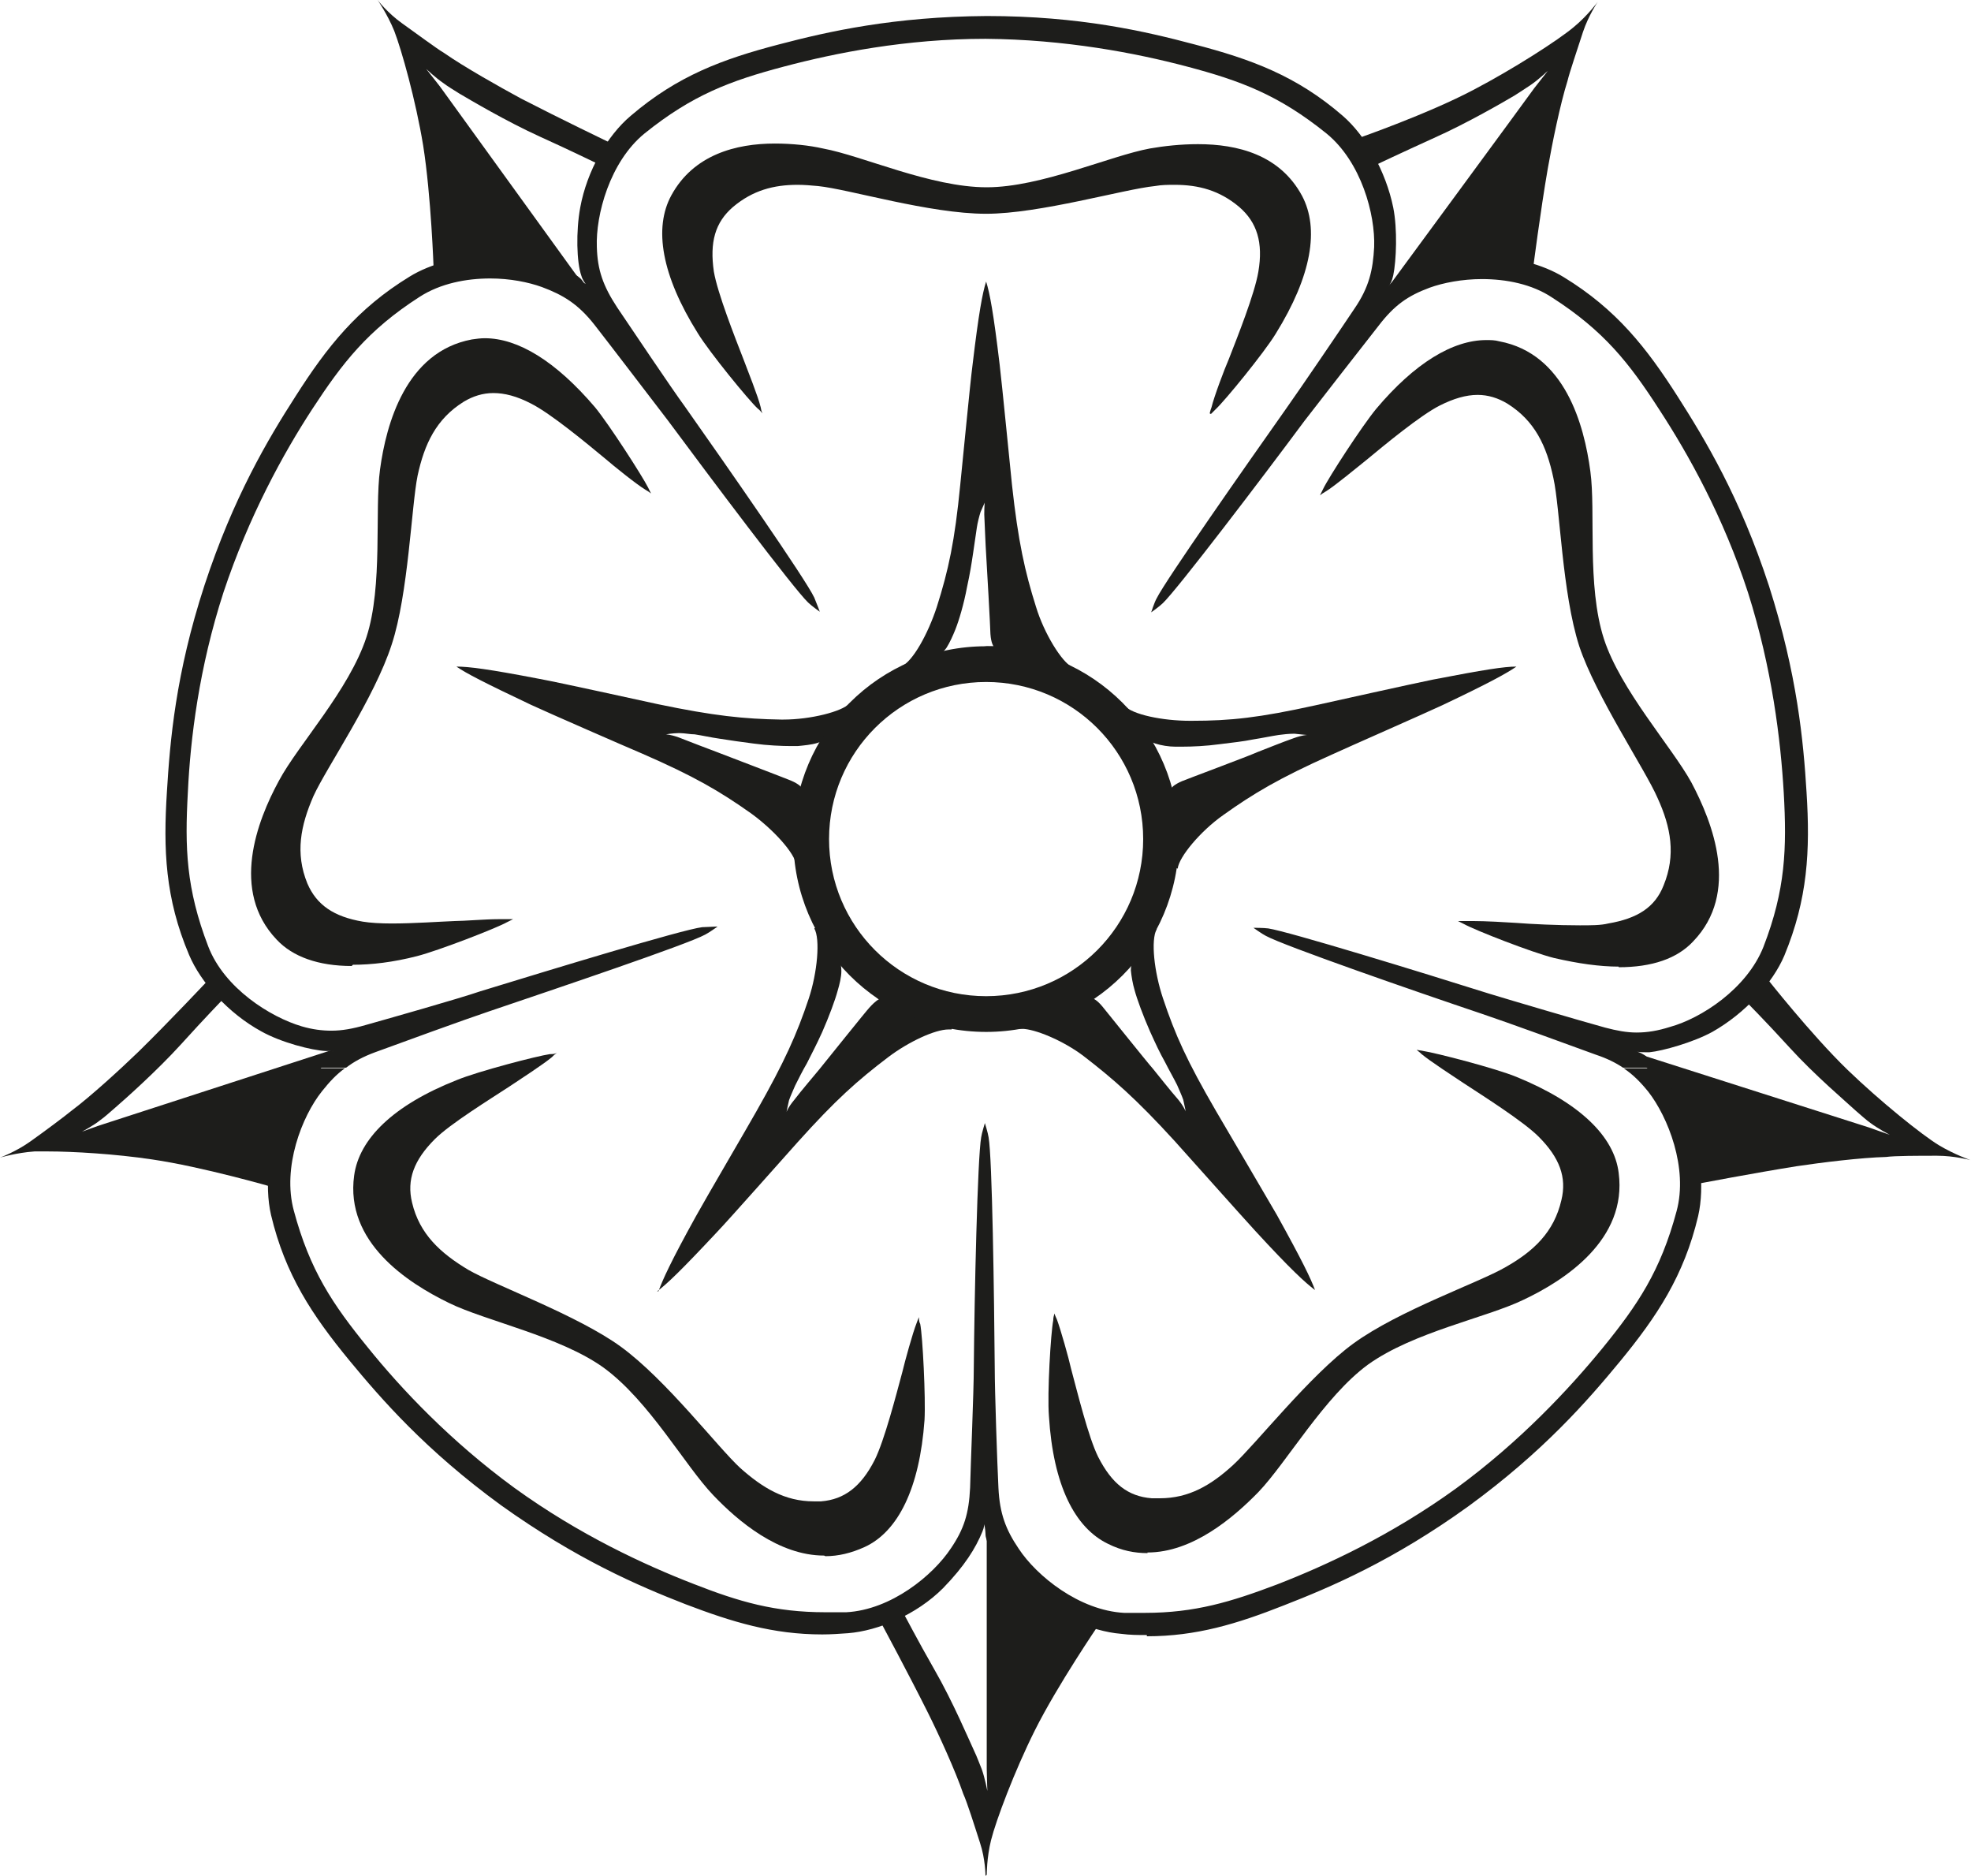
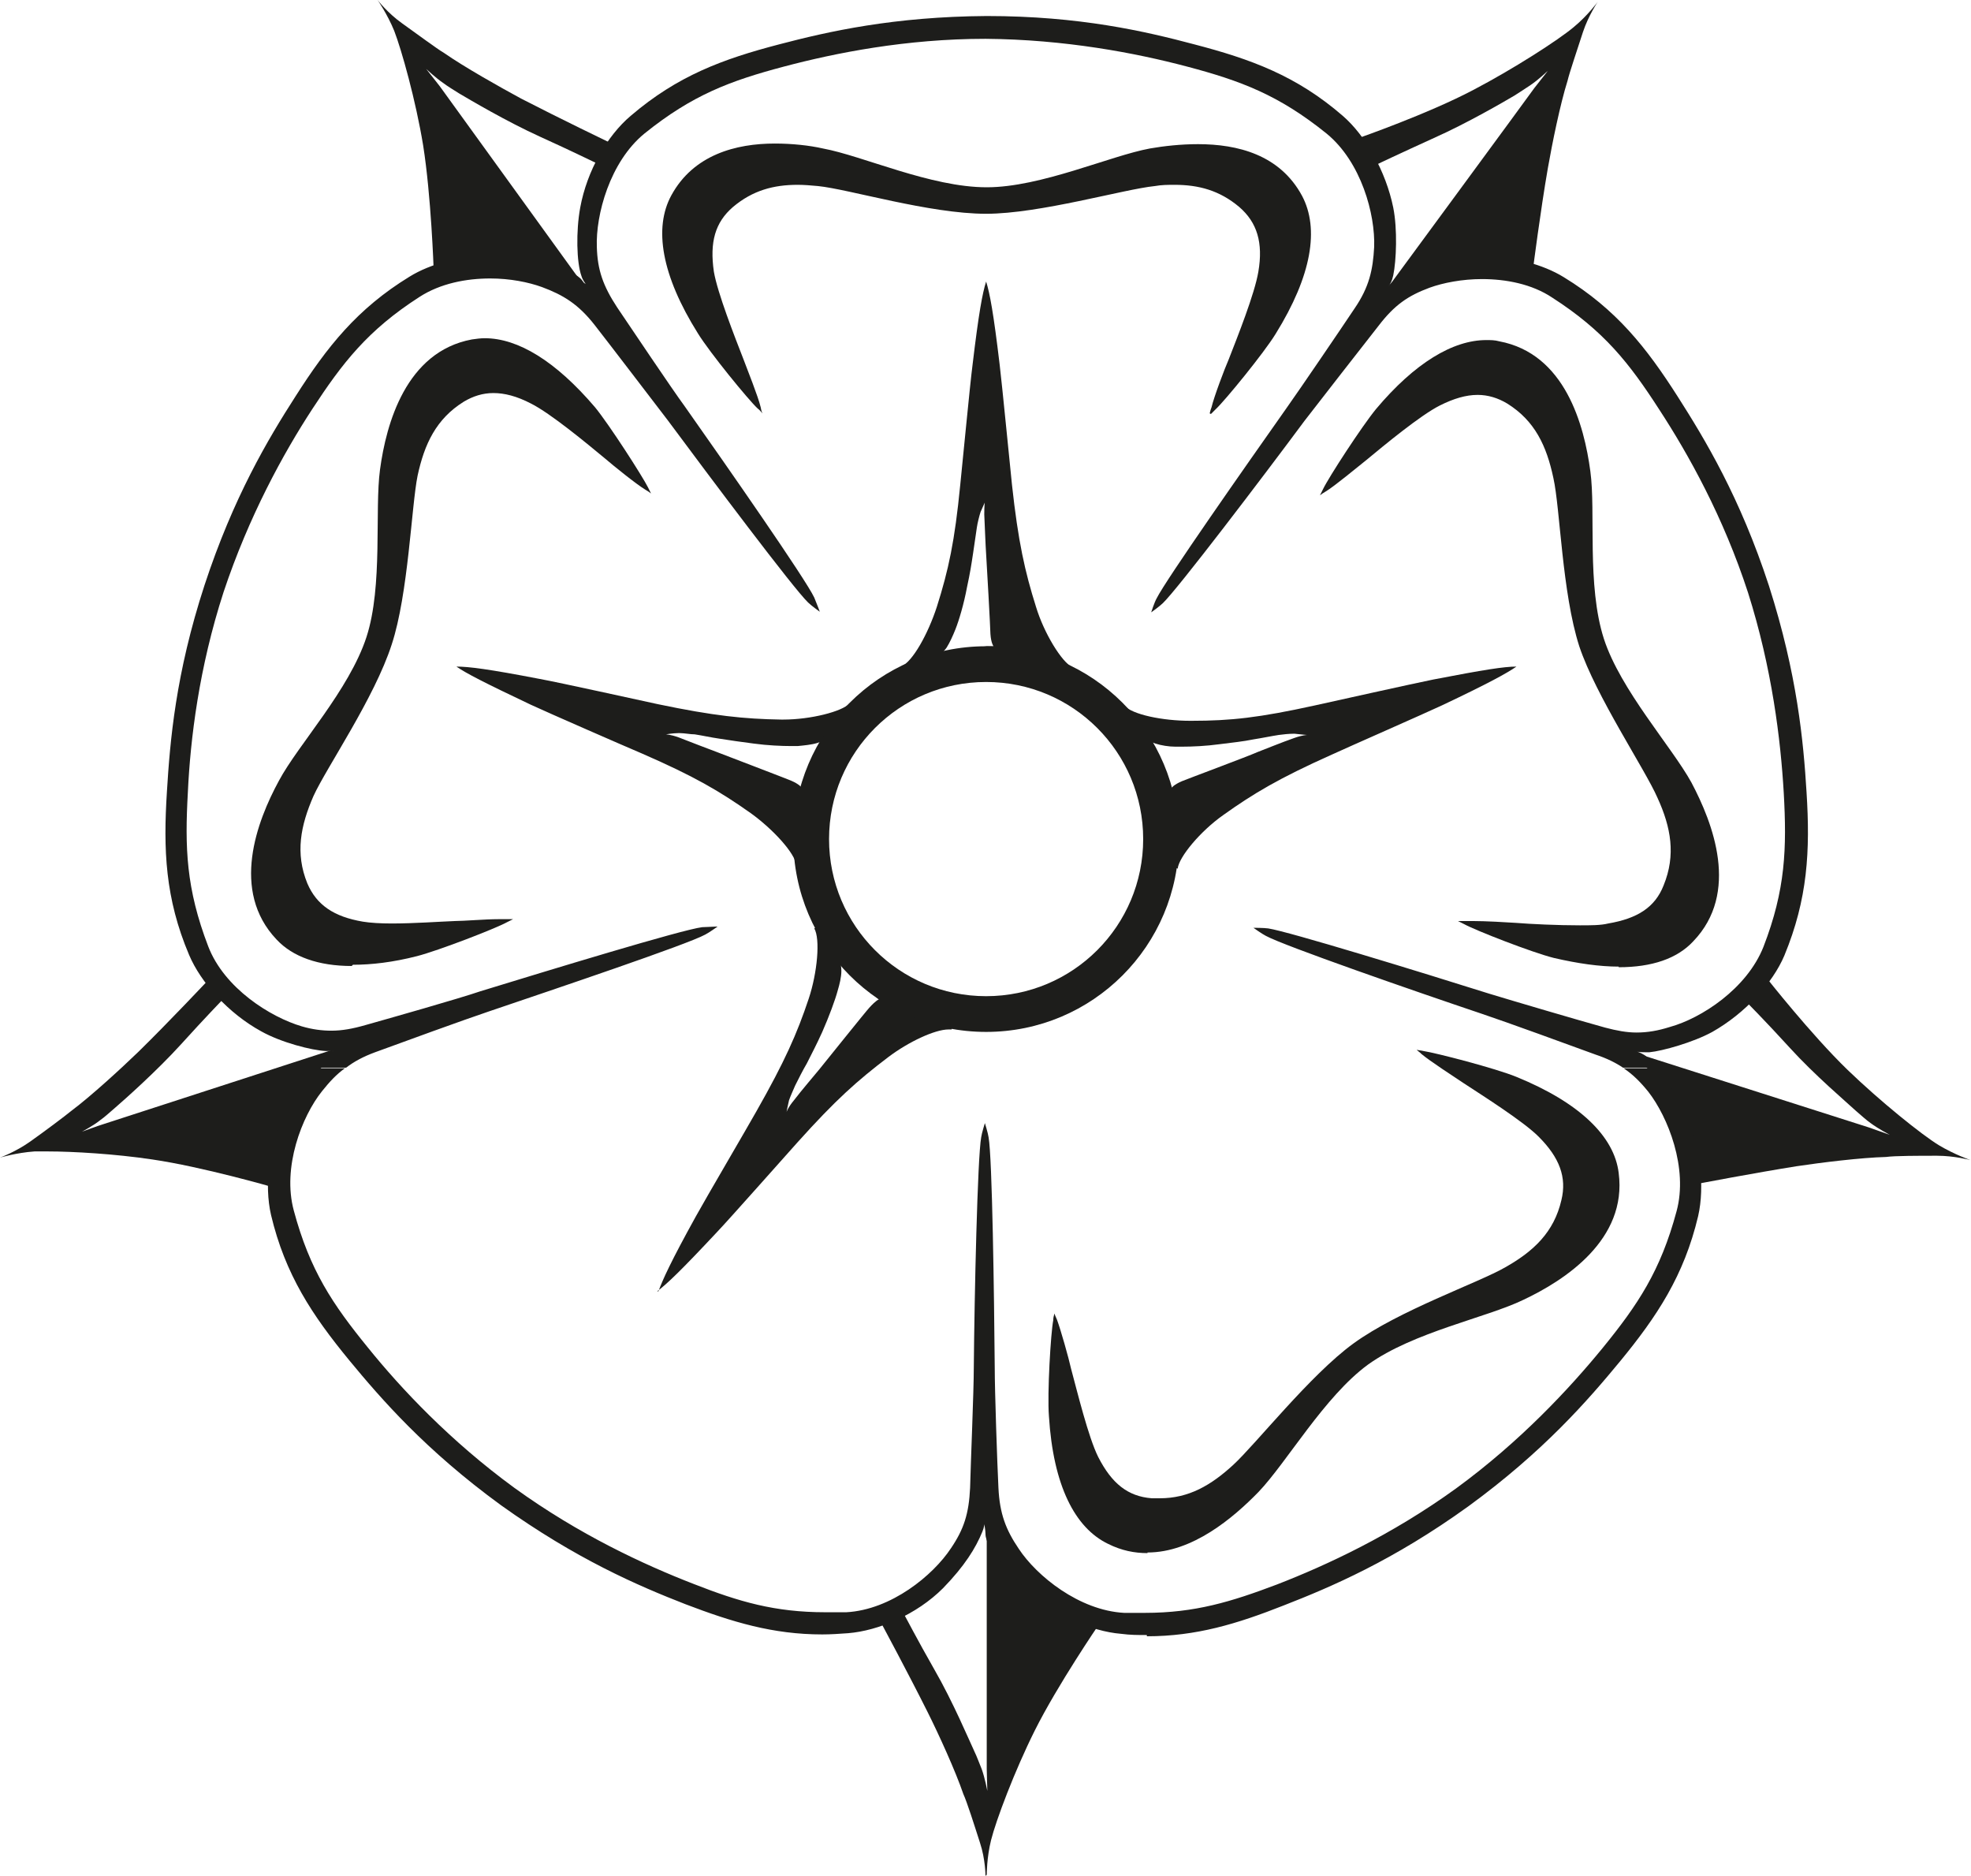
<svg xmlns="http://www.w3.org/2000/svg" id="Ebene_1" viewBox="0 0 32 30.45">
  <defs>
    <style>.cls-1{fill:#1d1d1b;}</style>
  </defs>
  <g id="Bildmarke">
    <g>
      <path class="cls-1" d="M22.45,4.78s2.42-3.29,2.46-3.35c.04-.05,.22-.28,.22-.28,0,0-.16,.15-.28,.23-.06,.04-.18,.12-.26,.17-.17,.1-.77,.45-1.31,.69-.55,.25-.95,.44-.95,.44-.16-.28-.27-.44-.27-.44,0,0,1.12-.39,1.86-.78,.65-.34,1.38-.81,1.63-1.02,.23-.19,.39-.41,.39-.41,0,0-.15,.22-.24,.49-.09,.28-.22,.66-.25,.79-.12,.38-.25,1.02-.32,1.42-.12,.69-.24,1.63-.24,1.63,0,0-.4-.13-.89-.13-.1,0-.2,0-.3,.02-.63,.08-1.23,.52-1.23,.52" />
      <path class="cls-1" d="M27.6,19.19s-.05-.59-.32-1.15c-.28-.57-.89-1-.89-1,0,0,3.89,1.24,3.95,1.26,.06,.02,.34,.12,.34,.12,0,0-.19-.1-.31-.19-.06-.04-.17-.14-.24-.2-.14-.13-.67-.58-1.07-1.02-.41-.45-.72-.76-.72-.76,.21-.24,.33-.39,.33-.39,0,0,.73,.93,1.33,1.51,.53,.51,1.2,1.05,1.48,1.22,.25,.15,.51,.24,.51,.24,0,0-.26-.07-.54-.07h0c-.29,0-.69,0-.83,.02-.4,.01-1.05,.09-1.45,.15-.69,.11-1.58,.28-1.58,.28" />
      <path class="cls-1" d="M16,30.45s0-.27-.09-.54c-.09-.28-.21-.66-.27-.79-.13-.38-.4-.97-.58-1.33-.31-.62-.74-1.42-.74-1.42,0,0,.14-.06,.35-.18,.03,.05,.22,.42,.5,.91,.3,.52,.57,1.16,.65,1.33,.04,.08,.09,.22,.12,.29,.05,.14,.09,.35,.09,.35,0,0-.01-.29-.01-.36v-3.93c.16,.19,.59,.85,.86,1.07,.27,.22,.96,.52,.96,.52,0,0-.67,.98-1.04,1.72-.33,.66-.63,1.46-.71,1.78-.07,.28-.07,.56-.07,.56m0-5.66s0,0,0,0h0" />
      <path class="cls-1" d="M4.43,19.27s-1.14-.33-1.96-.45c-.6-.09-1.29-.13-1.69-.13-.09,0-.16,0-.22,0-.29,.02-.56,.1-.56,.1,0,0,.25-.09,.49-.26,.24-.17,.56-.41,.67-.5,.32-.24,.8-.68,1.09-.96,.5-.49,1.12-1.15,1.12-1.15,0,0,.1,.12,.28,.27-.04,.04-.33,.34-.71,.76-.4,.44-.92,.9-1.07,1.03-.07,.06-.18,.16-.24,.2-.11,.09-.3,.19-.3,.19,0,0,.27-.1,.34-.12l3.76-1.22c-.13,.21-.64,.83-.77,1.15-.13,.32-.2,1.07-.2,1.07" />
      <path class="cls-1" d="M9.44,4.58h0m0,0s-.97-.34-1.31-.36c-.02,0-.04,0-.07,0-.37,0-1.02,.14-1.02,.14,0,0-.04-1.18-.17-2-.12-.73-.35-1.55-.47-1.86-.11-.27-.27-.5-.27-.5,0,0,.16,.21,.4,.38,.24,.17,.56,.41,.68,.48,.33,.23,.9,.55,1.25,.74,.62,.32,1.43,.71,1.43,.71,0,0-.08,.13-.18,.35-.05-.02-.43-.21-.94-.44-.55-.25-1.14-.6-1.31-.7-.08-.05-.21-.13-.26-.17-.12-.08-.28-.23-.28-.23,0,0,.18,.23,.22,.28l2.3,3.18" />
      <path class="cls-1" d="M18.62,26.54c-.14,0-.27,0-.42-.02-.49-.04-1.09-.31-1.54-.73-.27-.26-.66-.66-.66-.89,0-.06-.02-.16-.02-.16,0,0,0,.05-.03,.12-.11,.27-.29,.56-.64,.92-.43,.43-1.05,.69-1.54,.73-.14,.01-.28,.02-.42,.02-.8,0-1.46-.2-2.22-.49-.77-.3-1.77-.73-3-1.61-1.22-.89-1.94-1.72-2.46-2.35-.6-.73-1.04-1.39-1.27-2.36-.11-.48-.04-1.14,.22-1.69,.11-.23,.28-.5,.45-.69h.53c-.14,.1-.25,.22-.37,.37-.33,.41-.65,1.24-.46,1.94,.26,.97,.63,1.52,1.2,2.22,.54,.67,1.34,1.52,2.38,2.28,1.05,.76,2.11,1.25,2.91,1.56,.74,.29,1.32,.46,2.14,.46,.11,0,.22,0,.34,0,.73-.04,1.41-.6,1.7-1.04,.21-.31,.29-.56,.31-.98,.01-.41,.06-1.57,.06-1.95,.01-1.16,.06-3.41,.12-3.74,.01-.07,.06-.23,.06-.23,0,0,.05,.16,.06,.23,.06,.33,.09,2.58,.1,3.74,0,.38,.04,1.55,.06,1.95,.02,.42,.12,.68,.33,.99,.29,.44,.98,1,1.71,1.04,.12,0,.23,0,.34,0,.81,0,1.4-.18,2.14-.46,.8-.31,1.86-.8,2.91-1.56,1.04-.76,1.84-1.62,2.38-2.28,.57-.7,.94-1.25,1.2-2.22,.19-.7-.14-1.53-.46-1.94-.13-.16-.25-.28-.4-.38h.52c.18,.2,.35,.45,.47,.71,.26,.55,.33,1.21,.22,1.69-.23,.97-.67,1.63-1.27,2.36-.52,.63-1.24,1.46-2.46,2.35-1.22,.88-2.23,1.31-3,1.61-.76,.3-1.42,.5-2.22,.5" />
      <path class="cls-1" d="M26.35,17.33c-.12-.08-.26-.15-.44-.21-.38-.14-1.48-.54-1.84-.66-1.1-.37-3.23-1.11-3.52-1.27-.06-.03-.2-.13-.2-.13,0,0,.17,0,.24,.01,.33,.05,2.48,.71,3.59,1.06,.36,.11,1.48,.44,1.88,.55,.19,.05,.35,.08,.51,.08,.18,0,.35-.03,.54-.09,.51-.14,1.25-.62,1.52-1.3,.36-.93,.38-1.6,.33-2.5-.05-.86-.19-2.02-.58-3.25-.4-1.23-.97-2.25-1.44-2.97-.49-.76-.9-1.28-1.74-1.82-.33-.22-.75-.3-1.14-.3-.32,0-.63,.06-.85,.14-.35,.13-.57,.28-.83,.62-.25,.32-.97,1.24-1.2,1.54-.69,.93-2.06,2.73-2.3,2.96-.05,.05-.19,.15-.19,.15,0,0,.05-.16,.09-.23,.15-.3,1.44-2.14,2.11-3.09,.22-.31,.88-1.28,1.1-1.61,.24-.35,.3-.63,.32-1,.02-.53-.21-1.38-.77-1.84-.78-.63-1.4-.86-2.27-1.09-.83-.22-1.98-.44-3.27-.45-1.29,0-2.44,.23-3.27,.45-.87,.23-1.49,.46-2.27,1.09-.56,.46-.79,1.32-.77,1.84,.01,.37,.1,.63,.33,.98,.23,.34,.88,1.31,1.1,1.61,.67,.95,1.96,2.8,2.1,3.1,.03,.07,.09,.23,.09,.23,0,0-.14-.1-.19-.15-.24-.23-1.59-2.03-2.28-2.96-.23-.3-.94-1.23-1.19-1.55-.26-.33-.5-.48-.85-.61-.22-.08-.52-.14-.84-.14-.39,0-.81,.08-1.15,.3-.84,.54-1.25,1.07-1.74,1.82-.47,.72-1.03,1.74-1.44,2.97-.4,1.23-.54,2.39-.58,3.25-.05,.9-.03,1.56,.33,2.5,.26,.68,1.01,1.15,1.52,1.3,.17,.05,.33,.07,.48,.07,.17,0,.34-.03,.55-.09,.39-.11,1.52-.43,1.87-.55,1.11-.34,3.27-1,3.6-1.04,.06,0,.18-.01,.23-.01,.01,0,.02,0,.02,0,0,0-.14,.1-.2,.13-.29,.16-2.43,.88-3.52,1.25-.36,.12-1.46,.52-1.84,.66-.19,.07-.34,.15-.47,.25h-.53c.09-.1,.17-.19,.23-.23l.09-.04h.03s-.1,0-.14,0c0,0,0,0-.01,0-.23-.01-.73-.14-1.05-.32-.53-.29-.98-.79-1.17-1.24-.39-.92-.42-1.71-.36-2.65,.05-.82,.14-1.91,.61-3.35,.47-1.43,1.03-2.37,1.48-3.07,.51-.8,1-1.42,1.85-1.94,.34-.21,.83-.34,1.33-.34,.11,0,.23,0,.34,.02,.38,.05,1,.2,1.13,.38l.03,.04,.03,.02s-.05-.06-.07-.13c-.08-.22-.09-.73-.02-1.11,.11-.6,.44-1.17,.82-1.49,.76-.65,1.49-.92,2.41-1.16,.8-.21,1.86-.45,3.37-.46,1.51,0,2.58,.25,3.37,.46,.92,.24,1.66,.51,2.41,1.16,.37,.32,.7,.9,.82,1.49,.07,.35,.05,.86,0,1.1-.02,.09-.05,.15-.08,.18,.02-.03,.11-.12,.15-.14,.25-.16,.67-.29,1.03-.33,.11-.01,.23-.02,.34-.02,.5,0,.99,.13,1.33,.34,.85,.52,1.34,1.14,1.85,1.94,.44,.69,1.01,1.63,1.48,3.07,.46,1.44,.56,2.53,.61,3.35,.06,.95,.02,1.73-.36,2.65-.19,.45-.64,.94-1.17,1.24-.31,.17-.81,.31-1.02,.33-.03,0-.05,0-.07,0-.04,0-.08,0-.14-.01,.03,0,.13,.05,.16,.08,.06,.05,.12,.11,.18,.18h-.52" />
      <path class="cls-1" d="M19.1,14.09l-.33-.05c.06-.41,.03-.85-.11-1.27-.14-.42-.36-.79-.65-1.09l.24-.23c.13,.15,.63,.25,1.07,.25h.03c.63,0,1.09-.05,2-.25,.27-.06,1.62-.36,1.92-.42,.83-.16,1.15-.21,1.35-.21-.16,.11-.45,.27-1.21,.63-.3,.14-1.53,.68-1.79,.8-.85,.38-1.27,.63-1.76,.98-.37,.26-.72,.68-.74,.87m-.51-2.1s.2,.33,.25,.43c.04,.08,.1,.21,.12,.26,.02,.05,.02,.06,.04,.1,0,0,.03-.05,.17-.11,.07-.03,1.09-.41,1.22-.47,.13-.05,.4-.16,.6-.23,.14-.05,.21-.05,.21-.05,0,0-.12-.01-.2-.02,0,0-.01,0-.02,0-.07,0-.17,.01-.24,.02-.13,.02-.27,.05-.4,.07-.2,.04-.33,.05-.56,.08-.22,.03-.44,.04-.61,.04-.04,0-.08,0-.11,0-.1,0-.23-.02-.32-.05-.07-.02-.16-.07-.16-.07" />
-       <path class="cls-1" d="M21.34,20.94h0m-2.97-5.36s-.25,.29-.33,.37c-.06,.06-.17,.16-.21,.19-.04,.03-.05,.04-.08,.07,0,0,.06,.02,.15,.13,.05,.06,.73,.91,.82,1.01,.09,.11,.27,.34,.41,.5,.09,.11,.12,.19,.12,.19,0,0-.02-.11-.04-.19-.02-.06-.07-.17-.1-.24-.06-.12-.13-.24-.19-.36-.1-.18-.15-.29-.25-.51-.11-.25-.21-.52-.25-.67-.03-.1-.05-.22-.06-.32,0-.07,.02-.17,.02-.17m2.97,5.36c-.16-.12-.4-.34-.97-.96-.23-.25-1.12-1.25-1.31-1.46-.63-.69-1-1.01-1.48-1.38-.33-.25-.79-.44-1-.44-.02,0-.03,0-.05,0l-.06-.32c.41-.07,.81-.23,1.18-.5,.36-.26,.64-.59,.83-.96l.29,.16c-.1,.18-.04,.7,.1,1.12,.2,.6,.39,1.02,.86,1.83,.14,.24,.84,1.43,.99,1.69,.41,.74,.55,1.03,.62,1.22" />
      <path class="cls-1" d="M10.69,20.96c.07-.19,.2-.48,.61-1.22,.16-.29,.84-1.45,.98-1.7,.46-.81,.66-1.26,.85-1.83,.14-.42,.19-.97,.09-1.14l.29-.15c.19,.37,.47,.7,.83,.97,.36,.26,.76,.42,1.17,.49l-.06,.33s-.03,0-.05,0c-.22,0-.65,.2-.98,.45-.5,.38-.85,.69-1.47,1.38-.19,.21-1.1,1.24-1.31,1.46-.58,.62-.81,.84-.97,.96m2.97-5.37s.02,.1,.02,.17c0,.1-.03,.22-.06,.32-.04,.15-.14,.42-.25,.67-.1,.22-.16,.33-.25,.51-.07,.12-.13,.24-.19,.36-.03,.07-.08,.18-.1,.24-.02,.08-.04,.19-.04,.19,0,0,.02-.07,.12-.19,.13-.17,.32-.39,.41-.5,.09-.11,.77-.96,.82-1.01,.1-.11,.15-.13,.15-.13-.04-.03-.04-.03-.08-.07-.04-.04-.14-.13-.21-.19-.08-.08-.33-.37-.33-.37" />
      <path class="cls-1" d="M12.93,14.05c-.02-.2-.38-.59-.74-.85-.51-.36-.92-.6-1.77-.97-.26-.11-1.52-.66-1.8-.79-.76-.36-1.05-.51-1.21-.62,.2,0,.52,.04,1.35,.2,.33,.06,1.64,.35,1.92,.41,.91,.19,1.4,.24,2,.25,.01,0,.02,0,.04,0,.44,0,.95-.13,1.07-.26l.23,.23c-.29,.3-.52,.67-.66,1.09-.14,.42-.17,.85-.11,1.26l-.33,.05m-1.89-2.15s-.02,0-.02,0c-.08,0-.2,.02-.2,.02,0,0,.07,0,.21,.05,.2,.08,.47,.18,.6,.23,.13,.05,1.15,.44,1.22,.47,.14,.06,.17,.11,.17,.11,.02-.04,.02-.05,.04-.1,.02-.05,.08-.18,.12-.26,.05-.1,.26-.43,.26-.43,0,0-.09,.05-.16,.07-.1,.03-.22,.04-.32,.05-.03,0-.06,0-.1,0-.16,0-.39-.01-.61-.04-.24-.03-.36-.05-.56-.08-.14-.02-.27-.05-.4-.07-.07,0-.17-.02-.24-.02" />
      <path class="cls-1" d="M17.25,11.12c-.37-.19-.8-.29-1.24-.29s-.86,.1-1.23,.29l-.15-.3c.19-.08,.44-.54,.58-.97,.19-.6,.29-1.06,.38-1.98,.03-.28,.16-1.65,.2-1.95,.1-.84,.16-1.16,.22-1.35,.06,.19,.12,.51,.22,1.35,.04,.33,.17,1.67,.2,1.95,.1,.92,.21,1.41,.39,1.98,.13,.43,.42,.9,.59,.98l-.15,.29m-1.26-2.99s-.05,.11-.08,.18c-.02,.06-.05,.18-.06,.25-.02,.13-.04,.27-.06,.41-.03,.2-.05,.33-.1,.56-.05,.27-.13,.54-.19,.69-.04,.1-.09,.21-.14,.29-.04,.06-.12,.13-.12,.13,0,0,.37-.09,.49-.11,.09-.01,.23-.03,.28-.04,.05,0,.06,0,.11,0,0,0-.04-.05-.05-.2,0-.07-.06-1.16-.07-1.3-.01-.14-.02-.43-.03-.64,0-.15,.01-.22,.01-.22" />
      <path class="cls-1" d="M19.64,6.71s.01-.05,.03-.1c.04-.17,.21-.62,.28-.78,.14-.36,.42-1.06,.48-1.42,.08-.47-.02-.8-.31-1.05-.32-.27-.66-.36-1.05-.36-.1,0-.21,0-.32,.02-.5,.05-1.87,.45-2.74,.45-.92,0-2.23-.4-2.73-.45-.11-.01-.22-.02-.33-.02-.39,0-.73,.09-1.05,.36-.29,.25-.38,.57-.31,1.05,.06,.35,.34,1.06,.48,1.42,.06,.16,.24,.61,.28,.78,.01,.05,.01,.06,.03,.1-.03-.03-.04-.05-.08-.08-.15-.14-.78-.91-.97-1.22-.59-.94-.72-1.71-.43-2.24,.36-.66,1.05-.84,1.68-.84,.28,0,.56,.03,.78,.08,.65,.12,1.75,.63,2.66,.63h0c.88,0,2-.51,2.65-.63,.23-.04,.5-.07,.78-.07,.64,0,1.33,.17,1.69,.84,.28,.53,.16,1.29-.43,2.24-.19,.31-.82,1.08-.97,1.22-.03,.03-.05,.05-.08,.08" />
      <path class="cls-1" d="M5.71,15.68c-.54,0-.96-.15-1.22-.43-.75-.79-.32-1.92,.04-2.58,.31-.58,1.14-1.47,1.42-2.33,.27-.83,.13-2.06,.22-2.72,.1-.74,.42-1.91,1.49-2.11,.07-.01,.14-.02,.21-.02,.54,0,1.15,.37,1.79,1.12,.23,.28,.77,1.12,.86,1.3,.02,.04,.03,.06,.05,.1-.04-.03-.04-.03-.09-.06-.15-.09-.52-.39-.66-.51-.29-.24-.88-.73-1.2-.89-.23-.12-.43-.17-.61-.17-.17,0-.33,.05-.48,.14-.45,.28-.64,.69-.75,1.2-.1,.49-.15,1.92-.42,2.74-.28,.87-1.06,2-1.27,2.46-.21,.48-.3,.93-.1,1.42,.15,.35,.43,.54,.9,.62,.12,.02,.29,.03,.47,.03,.36,0,.77-.03,1.03-.04,.14,0,.49-.03,.7-.03,.05,0,.09,0,.13,0,.06,0,.06,0,.11,0-.04,.02-.06,.03-.1,.05-.18,.1-1.11,.46-1.46,.55-.39,.1-.74,.14-1.04,.14" />
      <path class="cls-1" d="M26.28,15.69c-.31,0-.66-.05-1.05-.14-.36-.09-1.28-.45-1.46-.55-.04-.02-.06-.03-.1-.05,.04,0,.05,0,.11,0,.03,0,.07,0,.12,0,.22,0,.56,.02,.71,.03,.25,.02,.68,.04,1.04,.04,.18,0,.34,0,.46-.03,.47-.08,.76-.26,.9-.62,.2-.49,.12-.94-.1-1.42-.2-.46-1-1.65-1.27-2.46-.28-.87-.31-2.24-.42-2.73-.11-.52-.3-.93-.75-1.21-.15-.09-.31-.14-.48-.14-.19,0-.39,.06-.61,.17-.32,.16-.91,.65-1.2,.89-.14,.11-.51,.42-.66,.51-.05,.03-.05,.03-.09,.06,.02-.04,.03-.06,.05-.1,.09-.19,.63-1.02,.86-1.3,.63-.75,1.25-1.12,1.79-1.12,.07,0,.14,0,.21,.02,1.07,.2,1.38,1.36,1.48,2.11,.09,.66-.06,1.85,.22,2.72,.27,.83,1.1,1.75,1.42,2.33,.35,.66,.79,1.79,.03,2.58-.26,.28-.67,.42-1.21,.42" />
      <path class="cls-1" d="M18.63,25.21c-.21,0-.42-.04-.64-.15-.54-.26-.89-.95-.96-2.07-.03-.37,.03-1.36,.07-1.56,0-.05,.01-.07,.02-.11,.01,.04,.02,.05,.04,.1,.06,.16,.19,.62,.23,.8,.1,.37,.28,1.11,.44,1.43,.22,.43,.48,.64,.87,.67,.04,0,.09,0,.13,0,.47,0,.83-.21,1.19-.54,.37-.34,1.25-1.46,1.95-1.97,.74-.54,2.04-.99,2.47-1.24,.46-.26,.79-.57,.91-1.09,.09-.37-.03-.69-.37-1.03-.25-.25-.9-.66-1.22-.87-.15-.1-.55-.36-.68-.47-.04-.04-.05-.04-.08-.07,.04,.01,.07,.01,.11,.02,.2,.03,1.17,.28,1.51,.42,1.03,.42,1.59,.97,1.66,1.56,.14,1.08-.87,1.74-1.55,2.06-.6,.29-1.78,.52-2.52,1.05-.71,.52-1.32,1.59-1.78,2.07-.41,.42-1.07,.98-1.8,.98" />
-       <path class="cls-1" d="M13.38,25.25c-.74,0-1.4-.56-1.8-.98-.46-.48-1.04-1.53-1.78-2.07-.71-.51-1.92-.76-2.51-1.05-.68-.33-1.69-.99-1.54-2.07,.08-.59,.63-1.14,1.67-1.55,.34-.14,1.3-.39,1.51-.42,.05,0,.07,0,.11-.02-.04,.03-.04,.03-.08,.07-.13,.11-.53,.37-.68,.47-.32,.21-.97,.61-1.22,.86-.34,.34-.46,.66-.37,1.03,.12,.51,.46,.82,.91,1.09,.43,.25,1.78,.74,2.48,1.25,.74,.54,1.57,1.63,1.94,1.97,.36,.32,.72,.54,1.19,.54,.04,0,.08,0,.12,0,.38-.03,.65-.24,.87-.67,.16-.32,.35-1.06,.45-1.43,.04-.17,.17-.64,.23-.79,.02-.05,.02-.06,.04-.1,0,.05,0,.07,.02,.11,.04,.2,.09,1.2,.07,1.56-.08,1.11-.43,1.81-.97,2.06-.22,.1-.43,.15-.64,.15" />
      <path class="cls-1" d="M16.01,16.75c-1.73,0-3.13-1.4-3.13-3.13s1.4-3.13,3.13-3.13,3.13,1.4,3.13,3.13-1.4,3.13-3.13,3.13m0-5.68c-1.41,0-2.55,1.14-2.55,2.55s1.14,2.55,2.55,2.55,2.55-1.14,2.55-2.55-1.14-2.55-2.55-2.55" />
    </g>
  </g>
</svg>